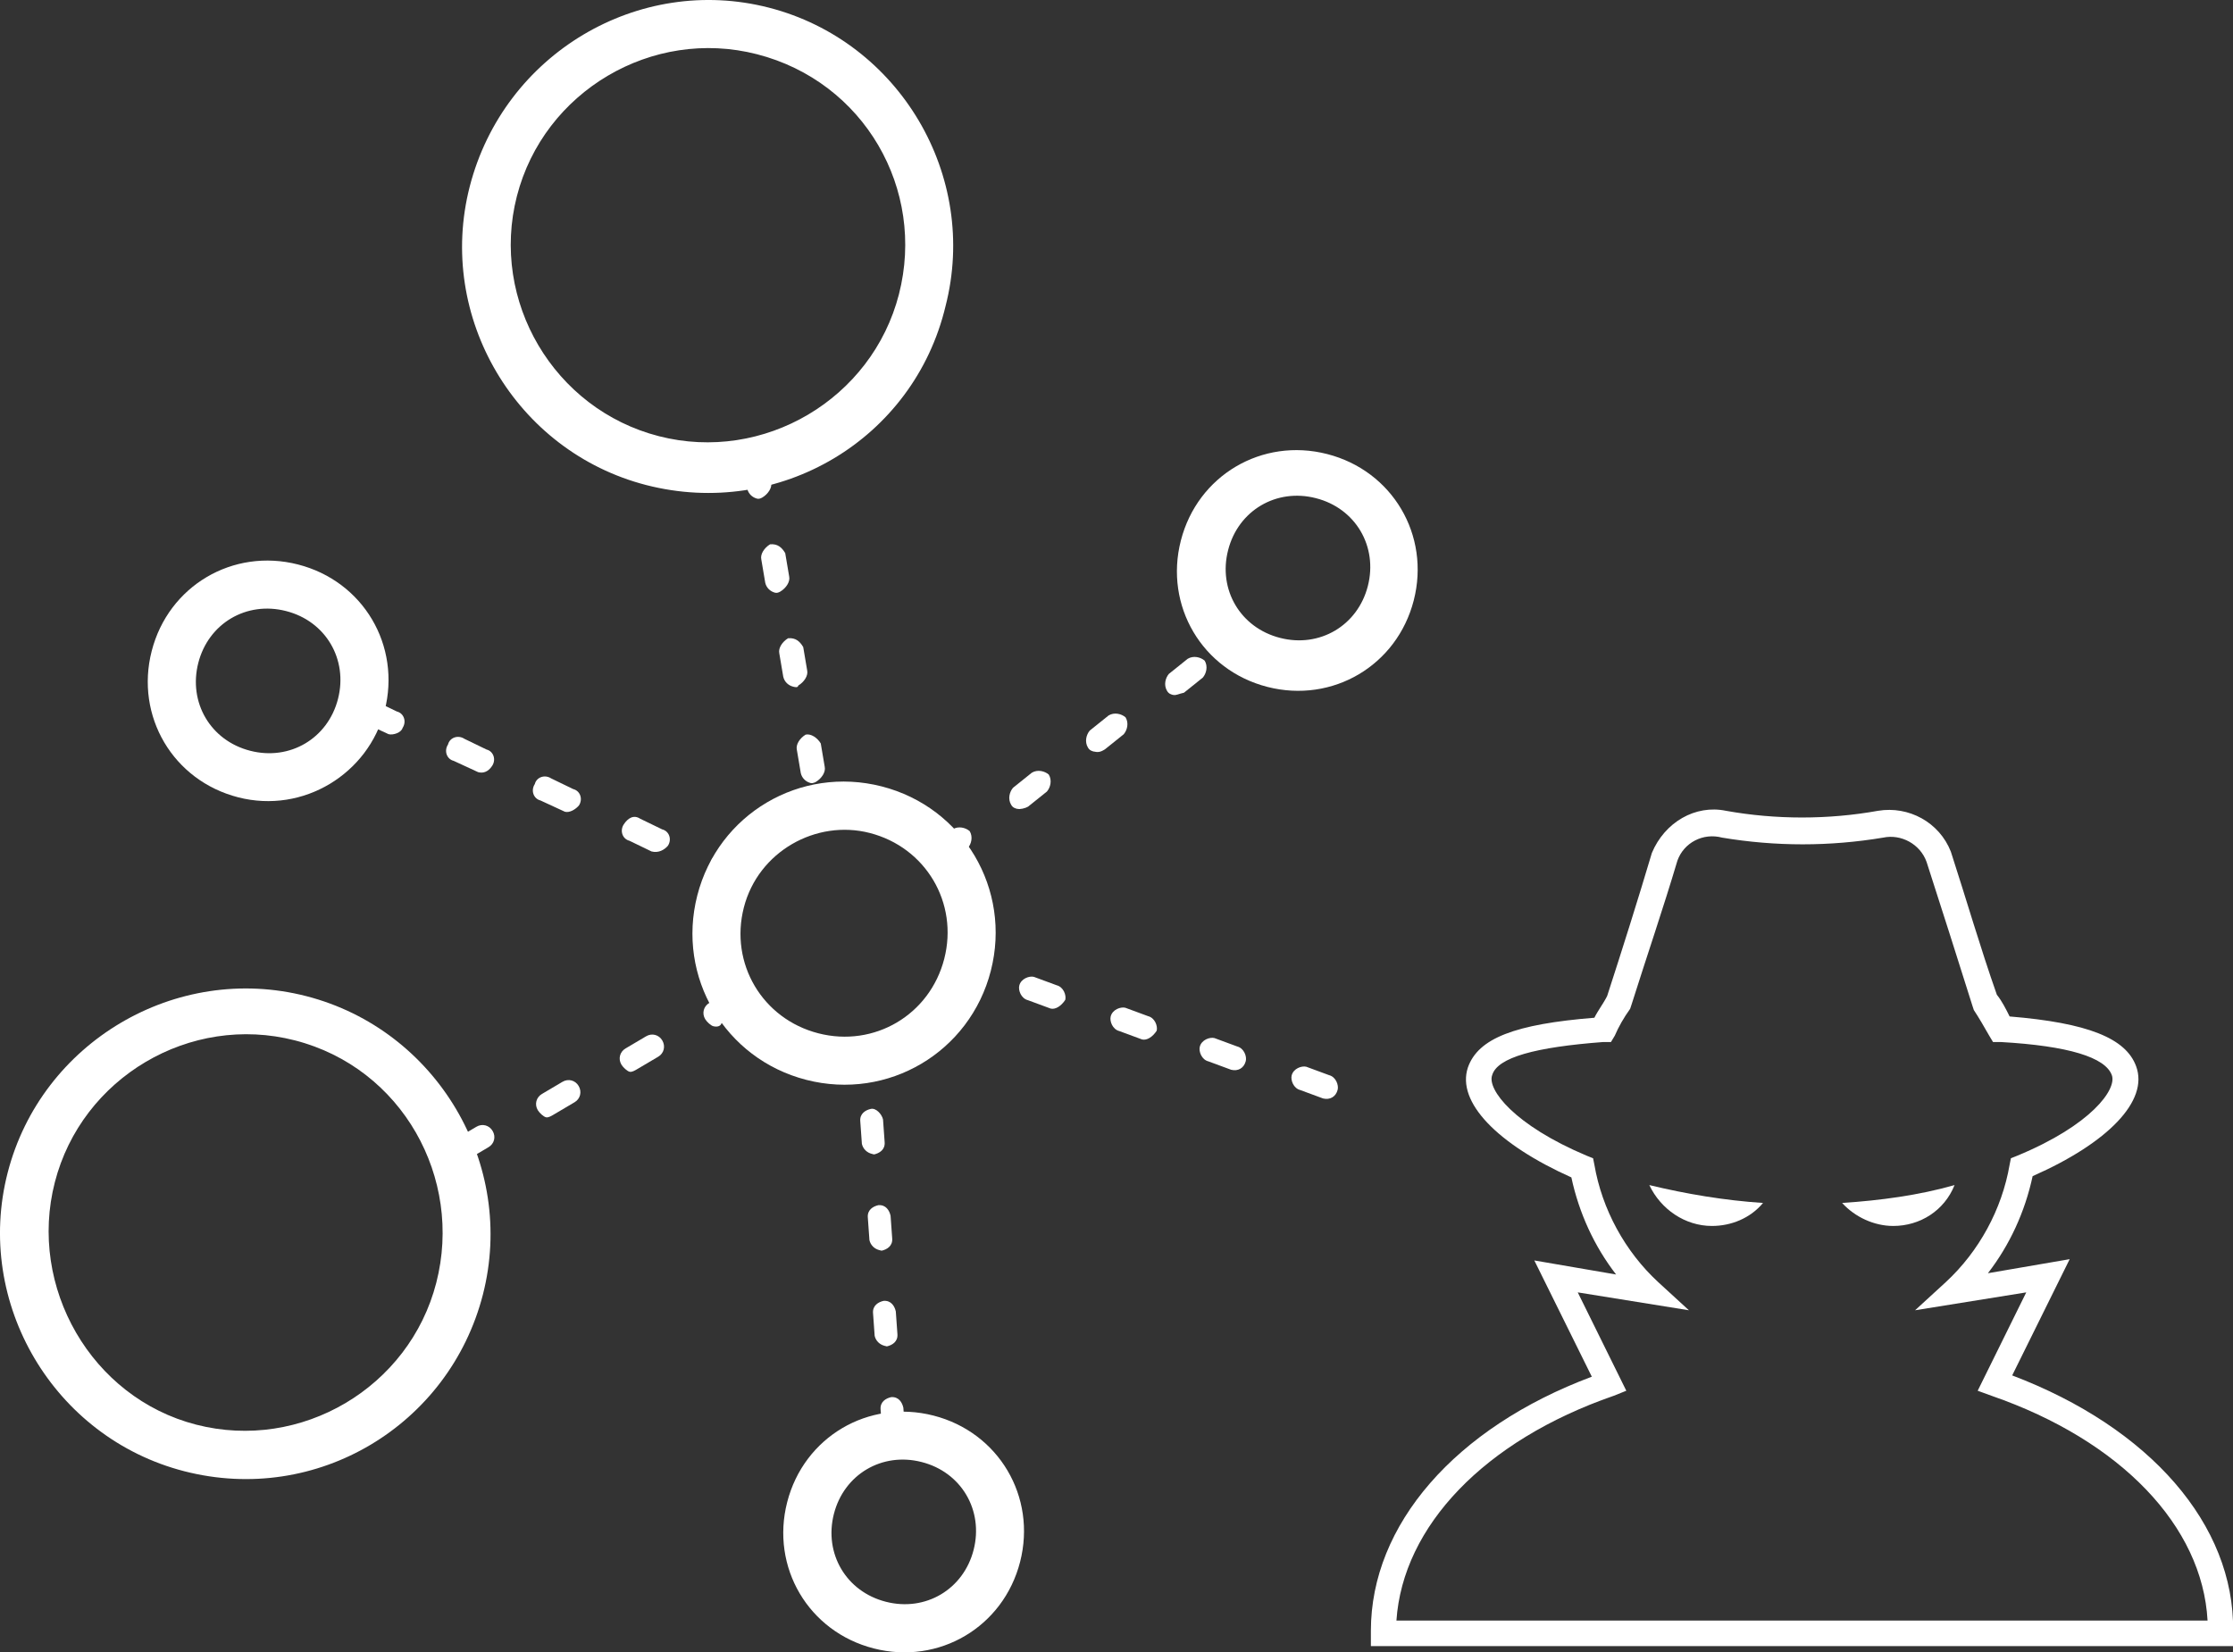
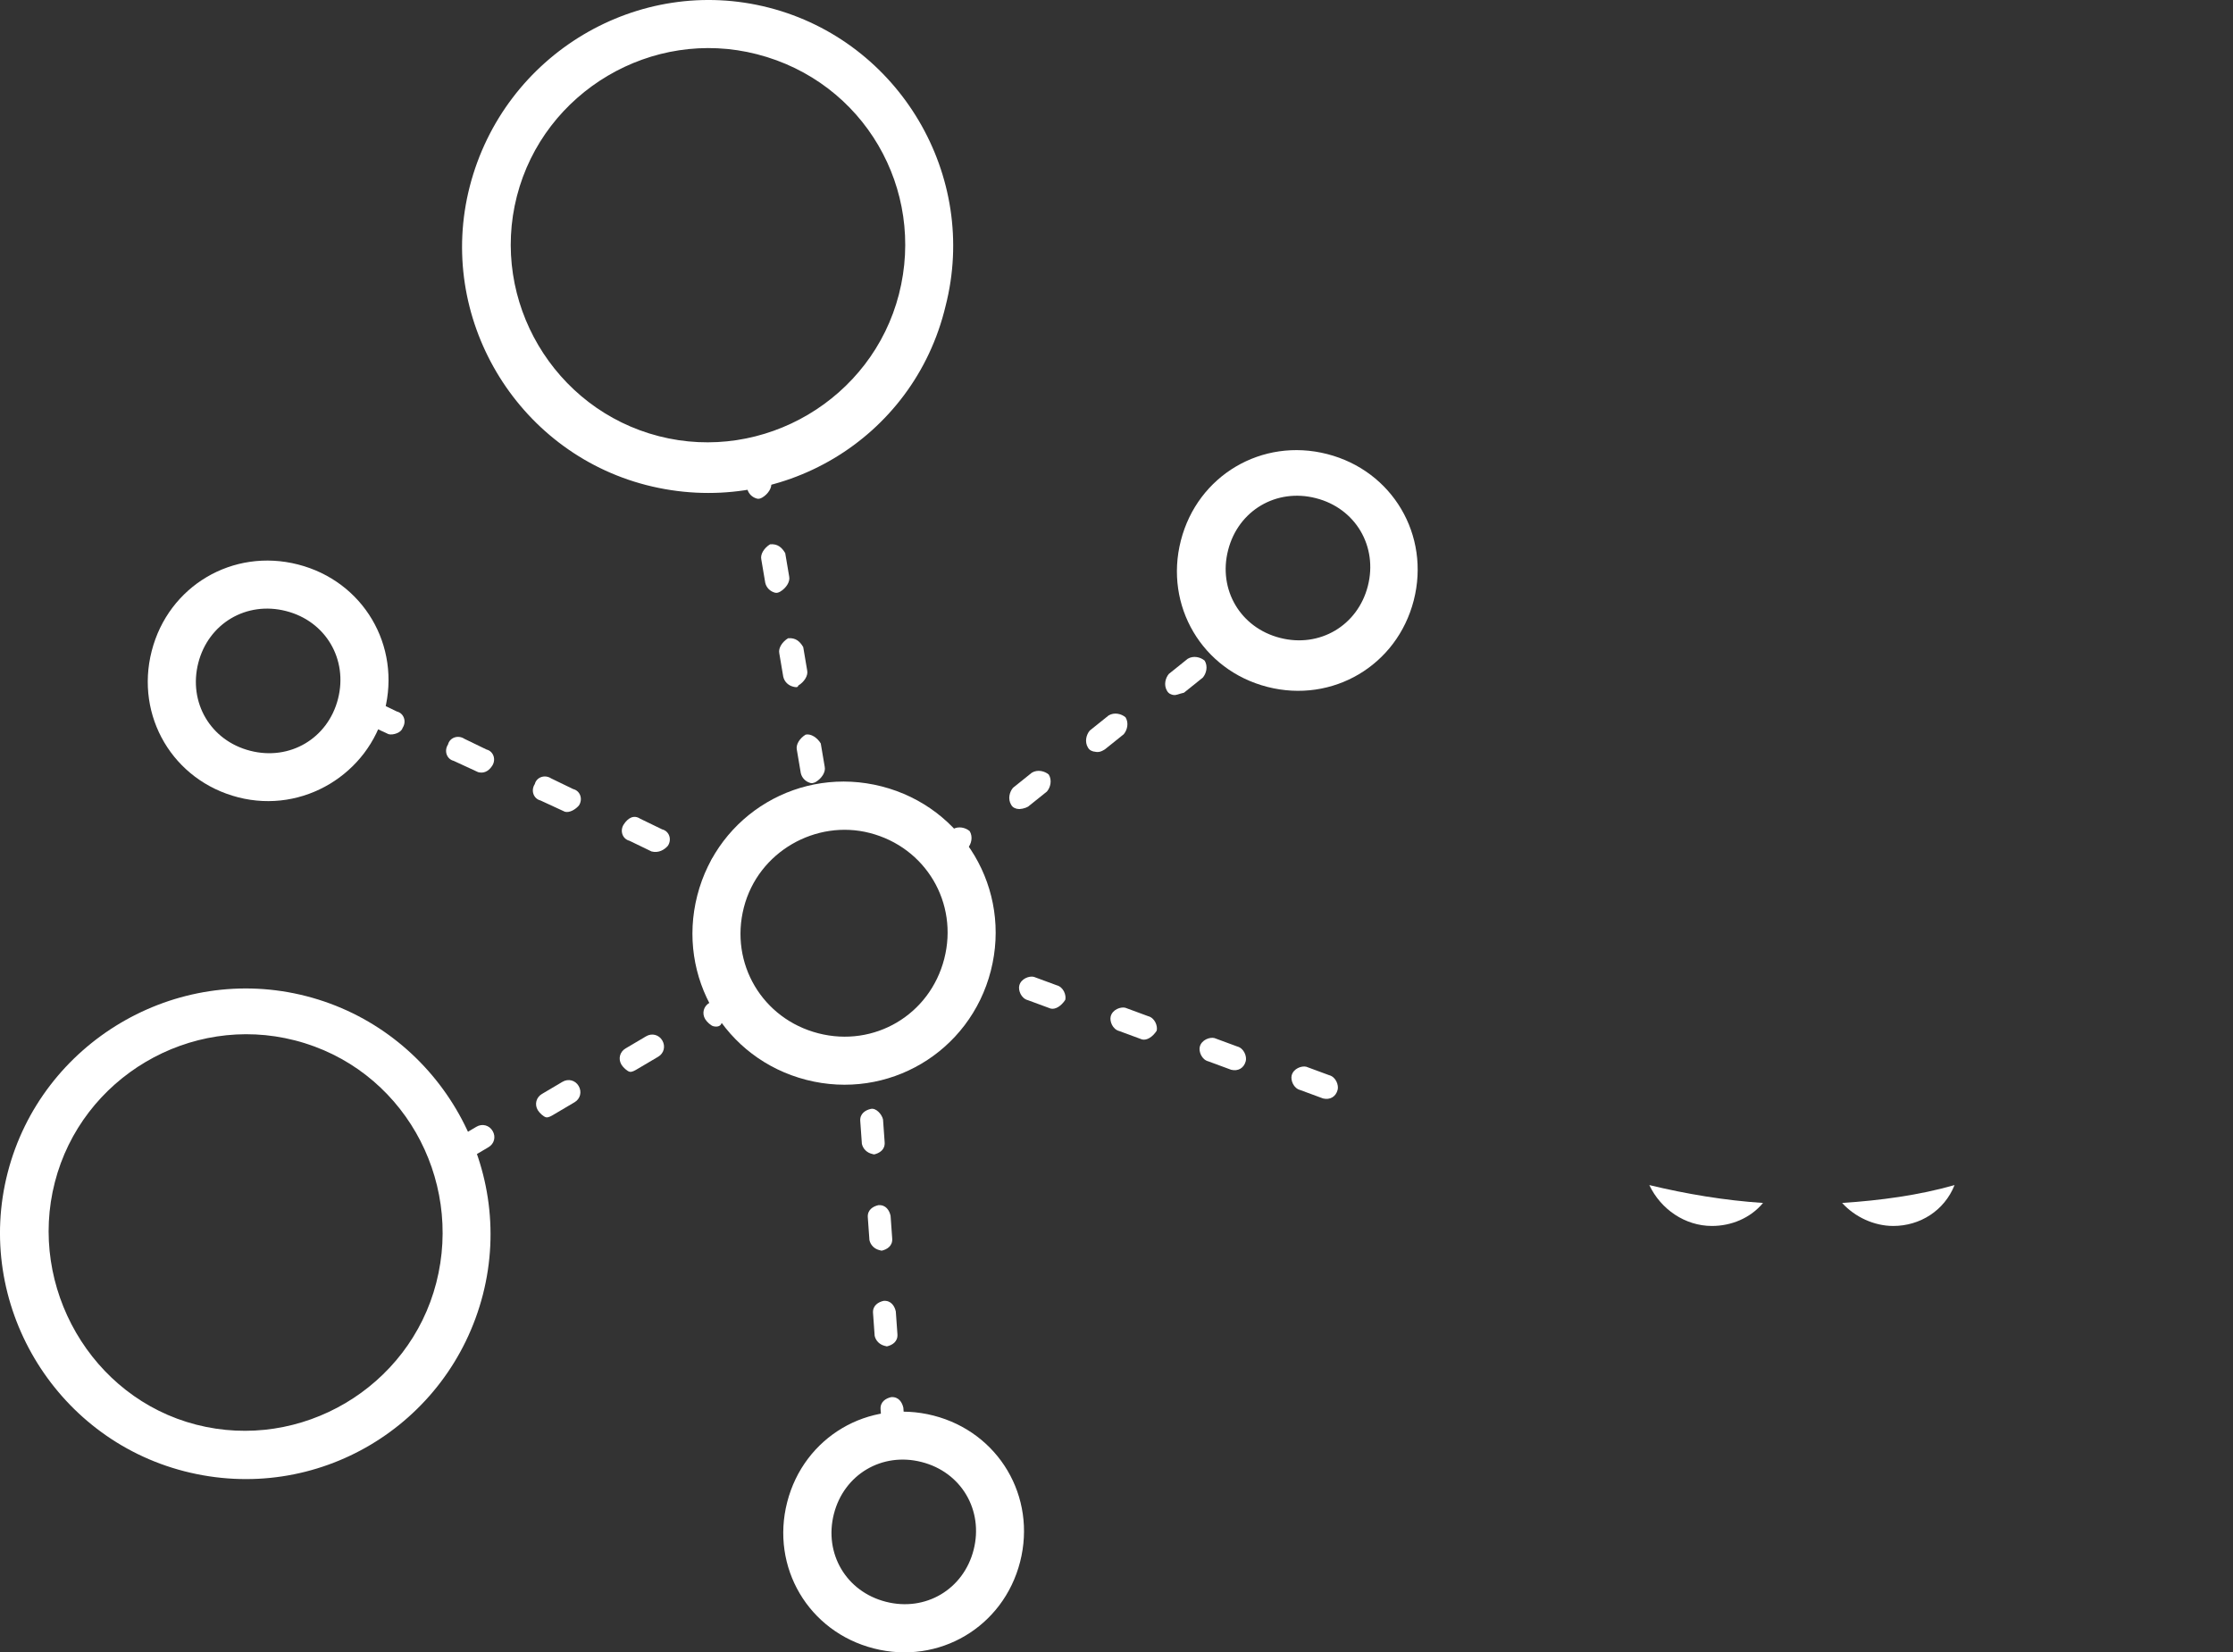
<svg xmlns="http://www.w3.org/2000/svg" id="Layer_2" data-name="Layer 2" viewBox="0 0 192.24 142.29">
  <rect x="0" y="0" width="192.24" height="142.29" fill="#333333" stroke="none" />
  <defs>
    <style>
      .cls-1 {
        fill: #fff;
      }
    </style>
  </defs>
  <g id="Layer_1-2" data-name="Layer 1">
    <g>
      <path class="cls-1" d="M69.42,92.99c-7.02-1.8-11.19-8.86-9.39-15.88s8.86-11.19,15.88-9.39c7.02,1.8,11.19,8.86,9.39,15.88s-8.86,11.19-15.88,9.39ZM74.88,71.73c-4.61-1.19-9.6,1.59-10.84,6.41s1.59,9.6,6.41,10.84,9.6-1.59,10.84-6.41-1.59-9.6-6.41-10.84Z" />
      <path class="cls-1" d="M75.22,141.95c-5.62-1.44-8.89-6.99-7.45-12.6s6.99-8.89,12.6-7.45,8.89,6.99,7.45,12.6-6.99,8.89-12.6,7.45ZM79.35,125.9c-3.41-.88-6.69,1.06-7.56,4.47s1.06,6.69,4.47,7.56c3.41.88,6.69-1.06,7.56-4.47s-1.06-6.69-4.47-7.56Z" />
      <path class="cls-1" d="M109.11,59.15c-5.62-1.44-8.89-6.99-7.45-12.6,1.44-5.62,6.99-8.89,12.6-7.45,5.62,1.44,8.89,6.99,7.45,12.6s-6.99,8.89-12.6,7.45ZM113.29,42.9c-3.41-.88-6.69,1.06-7.56,4.47-.88,3.41,1.06,6.69,4.47,7.56,3.41.88,6.69-1.06,7.56-4.47s-1.06-6.69-4.47-7.56Z" />
      <path class="cls-1" d="M20.51,68.66c-5.62-1.44-8.89-6.99-7.45-12.6s6.99-8.89,12.6-7.45c5.62,1.44,8.89,6.99,7.45,12.6-1.39,5.41-6.99,8.89-12.6,7.45ZM24.63,52.62c-3.41-.88-6.69,1.06-7.56,4.47s1.06,6.69,4.47,7.56c3.41.88,6.69-1.06,7.56-4.47s-1.06-6.69-4.47-7.56Z" />
      <path class="cls-1" d="M15.86,126.69c-11.23-2.89-18.09-14.48-15.2-25.71s14.48-18.09,25.71-15.2,18.09,14.48,15.2,25.71c-2.89,11.23-14.28,18.14-25.71,15.2ZM25.39,89.59c-9.02-2.32-18.35,3.19-20.67,12.22-2.32,9.02,3.14,18.55,12.17,20.87,9.02,2.32,18.35-3.19,20.67-12.22,2.32-9.02-2.94-18.5-12.17-20.87Z" />
      <path class="cls-1" d="M55.64,41.77c-11.23-2.89-18.09-14.48-15.2-25.71,2.94-11.43,14.53-18.29,25.76-15.4,11.23,2.89,18.09,14.48,15.2,25.71-2.74,11.48-14.33,18.34-25.76,15.4ZM65.17,4.67c-9.02-2.32-18.35,3.19-20.67,12.22s3.19,18.35,12.22,20.67c9.02,2.32,18.35-3.19,20.67-12.22s-2.99-18.3-12.22-20.67Z" />
      <path class="cls-1" d="M69.79,67.43c-.4-.1-.75-.41-.85-.86l-.34-2.01c-.1-.45.26-1,.76-1.3.45-.1,1,.26,1.3.76l.34,2.01c.1.45-.26,1-.76,1.3,0,0-.25.15-.45.1ZM68.28,59.13c-.4-.1-.75-.41-.85-.86l-.34-2.01c-.1-.45.26-1,.76-1.3.65-.05,1,.26,1.3.76l.34,2.01c.1.45-.26,1-.76,1.3-.05.2-.25.15-.45.1ZM66.73,51.04c-.4-.1-.75-.41-.85-.86l-.34-2.01c-.1-.45.26-1,.76-1.3.65-.05,1,.26,1.3.76l.34,2.01c.1.45-.26,1-.76,1.3q-.25.15-.45.1ZM65.18,42.94c-.4-.1-.75-.41-.85-.86l-.34-2.01c-.1-.45.26-1,.76-1.3.45-.1,1,.26,1.3.76l.34,2.01c.1.45-.26,1-.76,1.3q-.25.15-.45.1Z" />
      <path class="cls-1" d="M76.8,124.18c-.4-.1-.75-.41-.85-.86l-.14-1.96c-.05-.65.46-.95.91-1.05.65-.05.95.46,1.05.91l.14,1.96c.05.65-.46.95-.91,1.05l-.2-.05ZM76.15,115.89c-.4-.1-.75-.41-.85-.86l-.14-1.96c-.05-.65.46-.95.91-1.05.65-.05.95.46,1.05.91l.14,1.96c.05.65-.46.95-.91,1.05t-.2-.05ZM75.7,107.65c-.4-.1-.75-.41-.85-.86l-.14-1.96c-.05-.65.46-.95.91-1.05.65-.05.95.46,1.05.91l.14,1.96c.05.65-.46.95-.91,1.05l-.2-.05ZM75.05,99.36c-.4-.1-.75-.41-.85-.86l-.14-1.96c-.05-.65.46-.95.91-1.05.45-.1.95.46,1.05.91l.14,1.96c.05.65-.46.95-.91,1.05l-.2-.05Z" />
      <path class="cls-1" d="M113.9,94.59h0l-1.95-.72c-.6-.15-.85-.86-.75-1.26.15-.6.86-.85,1.26-.75l1.95.72c.6.15.85.86.75,1.26-.15.6-.66.9-1.26.75ZM105.99,92.12h0l-1.95-.72c-.6-.15-.85-.86-.75-1.26.15-.6.86-.85,1.26-.75l1.95.72c.6.15.85.86.75,1.26-.15.6-.66.9-1.26.75ZM98.32,89.51q-.2-.05,0,0l-1.95-.72c-.6-.15-.85-.86-.75-1.26.15-.6.86-.85,1.26-.75l1.95.72c.6.15.85.86.75,1.26-.36.55-.86.85-1.26.75ZM90.45,86.85s-.2-.05,0,0l-1.95-.72c-.6-.15-.85-.86-.75-1.26.15-.6.86-.85,1.26-.75l1.95.72c.6.15.85.86.75,1.26-.36.55-.86.85-1.26.75Z" />
      <path class="cls-1" d="M62.45,76.02h0l-.75-.41c-.6-.15-.85-.86-.49-1.41.15-.6.86-.85,1.41-.49l.75.41c.6.15.85.86.49,1.41-.36.55-.81.65-1.41.49ZM56.09,73.32h0l-1.9-.92c-.6-.15-.85-.86-.49-1.41s.86-.85,1.41-.49l1.9.92c.6.15.85.86.49,1.41-.3.35-.81.65-1.41.49ZM48.63,69.9s-.2-.05,0,0l-2.1-.97c-.6-.15-.85-.86-.49-1.41.15-.6.86-.85,1.41-.49l1.9.92c.6.15.85.86.49,1.41-.3.35-.81.65-1.21.54ZM41.16,66.49q-.2-.05,0,0l-2.1-.97c-.6-.15-.85-.86-.49-1.41.15-.6.86-.85,1.41-.49l1.9.92c.6.15.85.86.49,1.41-.36.55-.81.65-1.21.54ZM33.45,63.22h0l-2.1-.97c-.6-.15-.85-.86-.49-1.41.15-.6.86-.85,1.41-.49l1.9.92c.6.15.85.86.49,1.41-.1.4-.81.65-1.21.54Z" />
      <path class="cls-1" d="M80.79,74.53c-.2-.05-.4-.1-.55-.36-.3-.5-.14-1.11.16-1.46l1.62-1.3c.5-.3,1.11-.14,1.46.16.3.5.14,1.11-.16,1.46l-1.62,1.3c-.25.15-.5.3-.91.19ZM87.6,69.66c-.2-.05-.4-.1-.55-.36-.3-.5-.14-1.11.16-1.46l1.62-1.3c.5-.3,1.11-.14,1.46.16.3.5.14,1.11-.16,1.46l-1.62,1.3c-.25.15-.7.25-.91.19ZM94.21,64.73c-.2-.05-.4-.1-.55-.36-.3-.5-.14-1.11.16-1.46l1.62-1.3c.5-.3,1.11-.14,1.46.16.3.5.14,1.11-.16,1.46l-1.62,1.3c-.25.15-.5.3-.91.19ZM101.02,59.85c-.2-.05-.4-.1-.55-.36-.3-.5-.14-1.11.16-1.46l1.62-1.3c.5-.3,1.11-.14,1.46.16.3.5.14,1.11-.16,1.46l-1.62,1.3c-.45.1-.7.25-.91.19Z" />
      <path class="cls-1" d="M39.59,100.08c-.2-.05-.55-.36-.7-.61-.3-.5-.14-1.11.36-1.4l1.76-1.04c.5-.3,1.11-.14,1.4.36.3.5.14,1.11-.36,1.4l-1.76,1.04c-.05.2-.5.3-.7.25ZM47,96.21c-.2-.05-.55-.36-.7-.61-.3-.5-.14-1.11.36-1.4l1.76-1.04c.5-.3,1.11-.14,1.4.36s.14,1.11-.36,1.4l-1.76,1.04c-.25.15-.5.3-.7.25ZM54.2,92.29c-.2-.05-.55-.36-.7-.61-.3-.5-.14-1.11.36-1.4l1.76-1.04c.5-.3,1.11-.14,1.4.36s.14,1.11-.36,1.4l-1.76,1.04c-.25.15-.5.3-.7.25ZM61.41,88.37c-.2-.05-.55-.36-.7-.61-.3-.5-.14-1.11.36-1.4l1.76-1.04c.5-.3,1.11-.14,1.4.36s.14,1.11-.36,1.4l-1.76,1.04c-.05.2-.3.35-.7.25Z" />
    </g>
    <g>
-       <path class="cls-1" d="M192.24,141.75h-74.22v-1.32c0-9.13,7.26-17.48,19.02-21.88l-4.95-10.01,7.04,1.21c-1.87-2.42-3.19-5.28-3.85-8.36-6.38-2.86-9.9-6.49-8.91-9.46.88-2.53,4.07-3.74,10.89-4.29.33-.66.77-1.21,1.1-1.87,1.32-4.07,2.64-8.25,3.85-12.32,1.1-2.64,3.74-4.18,6.38-3.63,4.29.77,8.8.77,13.09,0,2.64-.44,5.28.99,6.27,3.52,1.32,4.07,2.53,8.25,3.96,12.32.44.55.77,1.21,1.1,1.87,6.71.55,10.01,1.87,10.89,4.29,1.1,2.97-2.42,6.6-8.91,9.46-.66,3.08-1.98,5.94-3.85,8.36l7.04-1.21-4.95,10.01c11.88,4.51,19.13,12.87,19.02,21.99v1.32ZM120.22,139.55h69.83c-.44-8.14-7.48-15.5-18.58-19.35l-1.21-.44,4.18-8.47-9.57,1.54,2.64-2.42c2.86-2.64,4.84-6.27,5.5-10.12l.11-.55.55-.22c6.38-2.64,8.58-5.72,8.14-6.93-.55-1.54-3.74-2.53-9.57-2.86h-.66l-.33-.55c-.44-.77-.88-1.54-1.32-2.2l-.11-.33c-1.32-4.18-2.64-8.36-3.96-12.43-.55-1.54-2.2-2.42-3.74-2.09-4.62.77-9.24.77-13.86,0-1.65-.44-3.3.44-3.85,1.98-1.21,4.07-2.64,8.25-3.96,12.43l-.11.33c-.55.77-.99,1.54-1.32,2.31l-.33.55h-.66c-5.83.44-9.13,1.32-9.57,2.86-.44,1.21,1.87,4.29,8.14,6.93l.55.22.11.55c.66,3.85,2.64,7.48,5.5,10.12l2.64,2.42-9.57-1.54,4.18,8.47-1.1.44c-11.11,3.85-18.14,11.22-18.69,19.35Z" />
      <path class="cls-1" d="M147.38,105.57c-2.31,0-4.4-1.43-5.39-3.52,3.19.77,6.49,1.32,9.79,1.54-1.1,1.32-2.75,1.98-4.4,1.98Z" />
      <path class="cls-1" d="M162.99,105.57c-1.65,0-3.3-.77-4.4-1.98,3.3-.22,6.6-.66,9.68-1.54-.88,2.2-2.97,3.52-5.28,3.52Z" />
    </g>
  </g>
</svg>